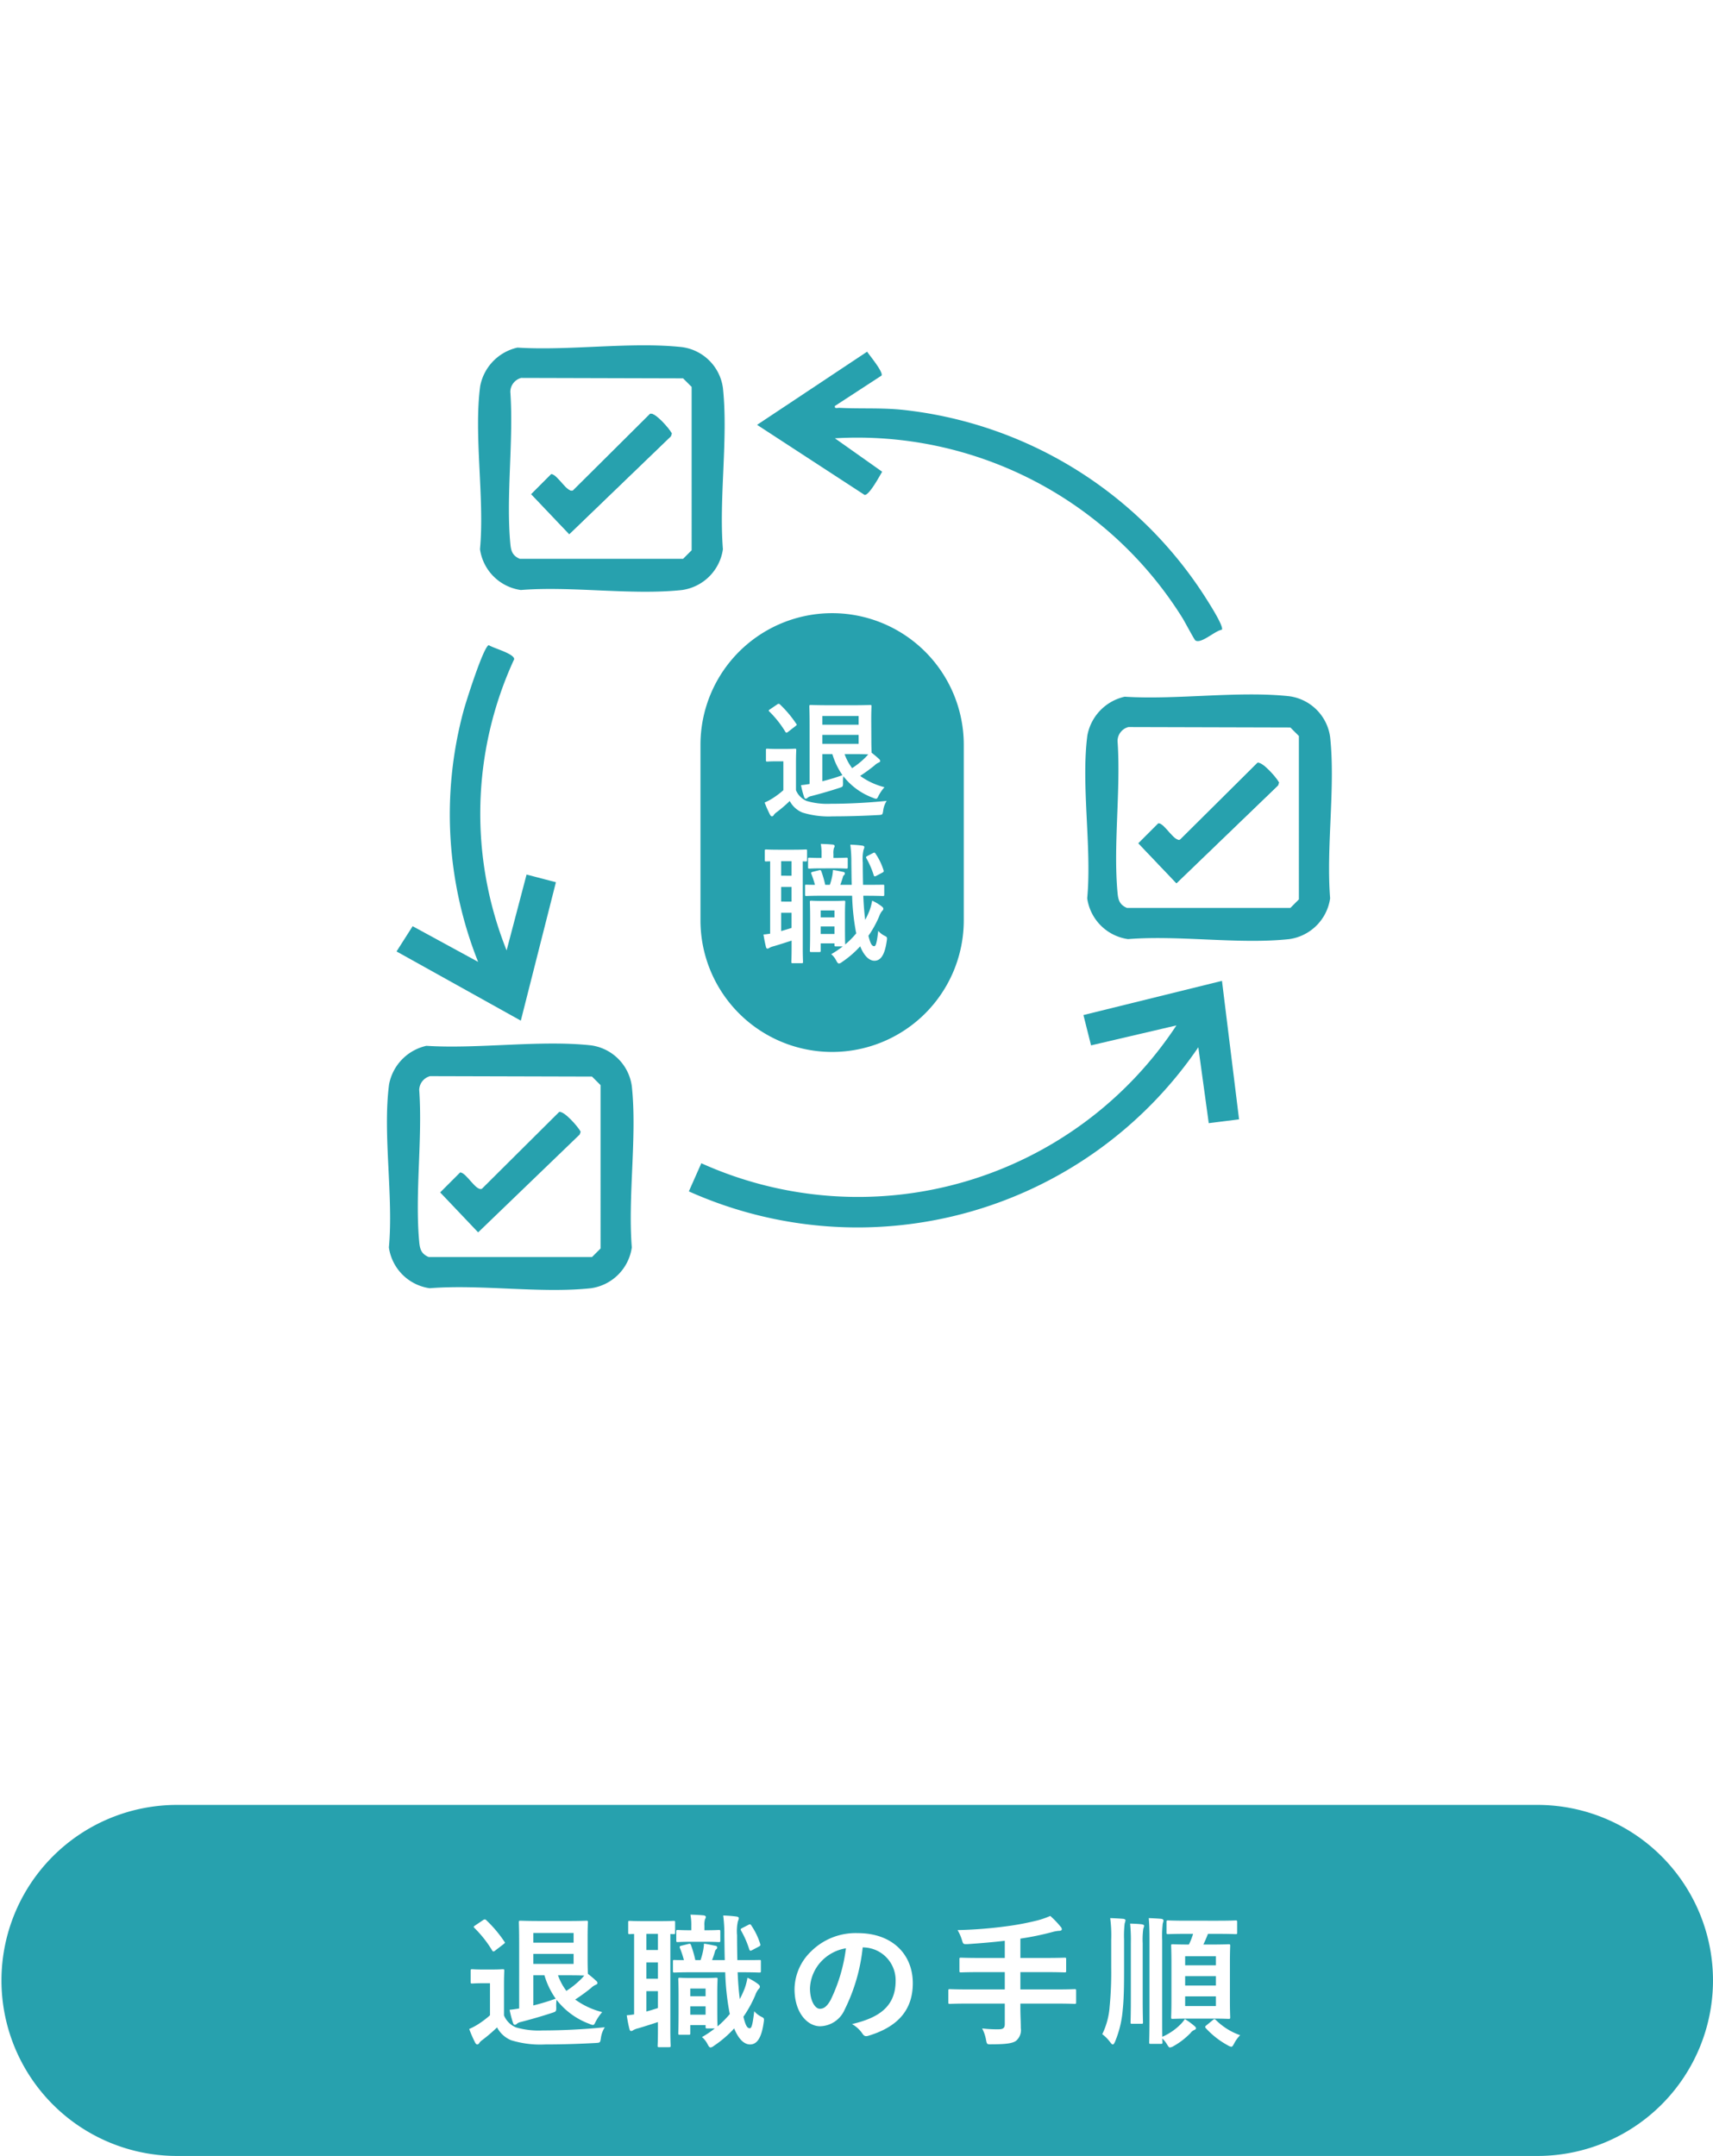
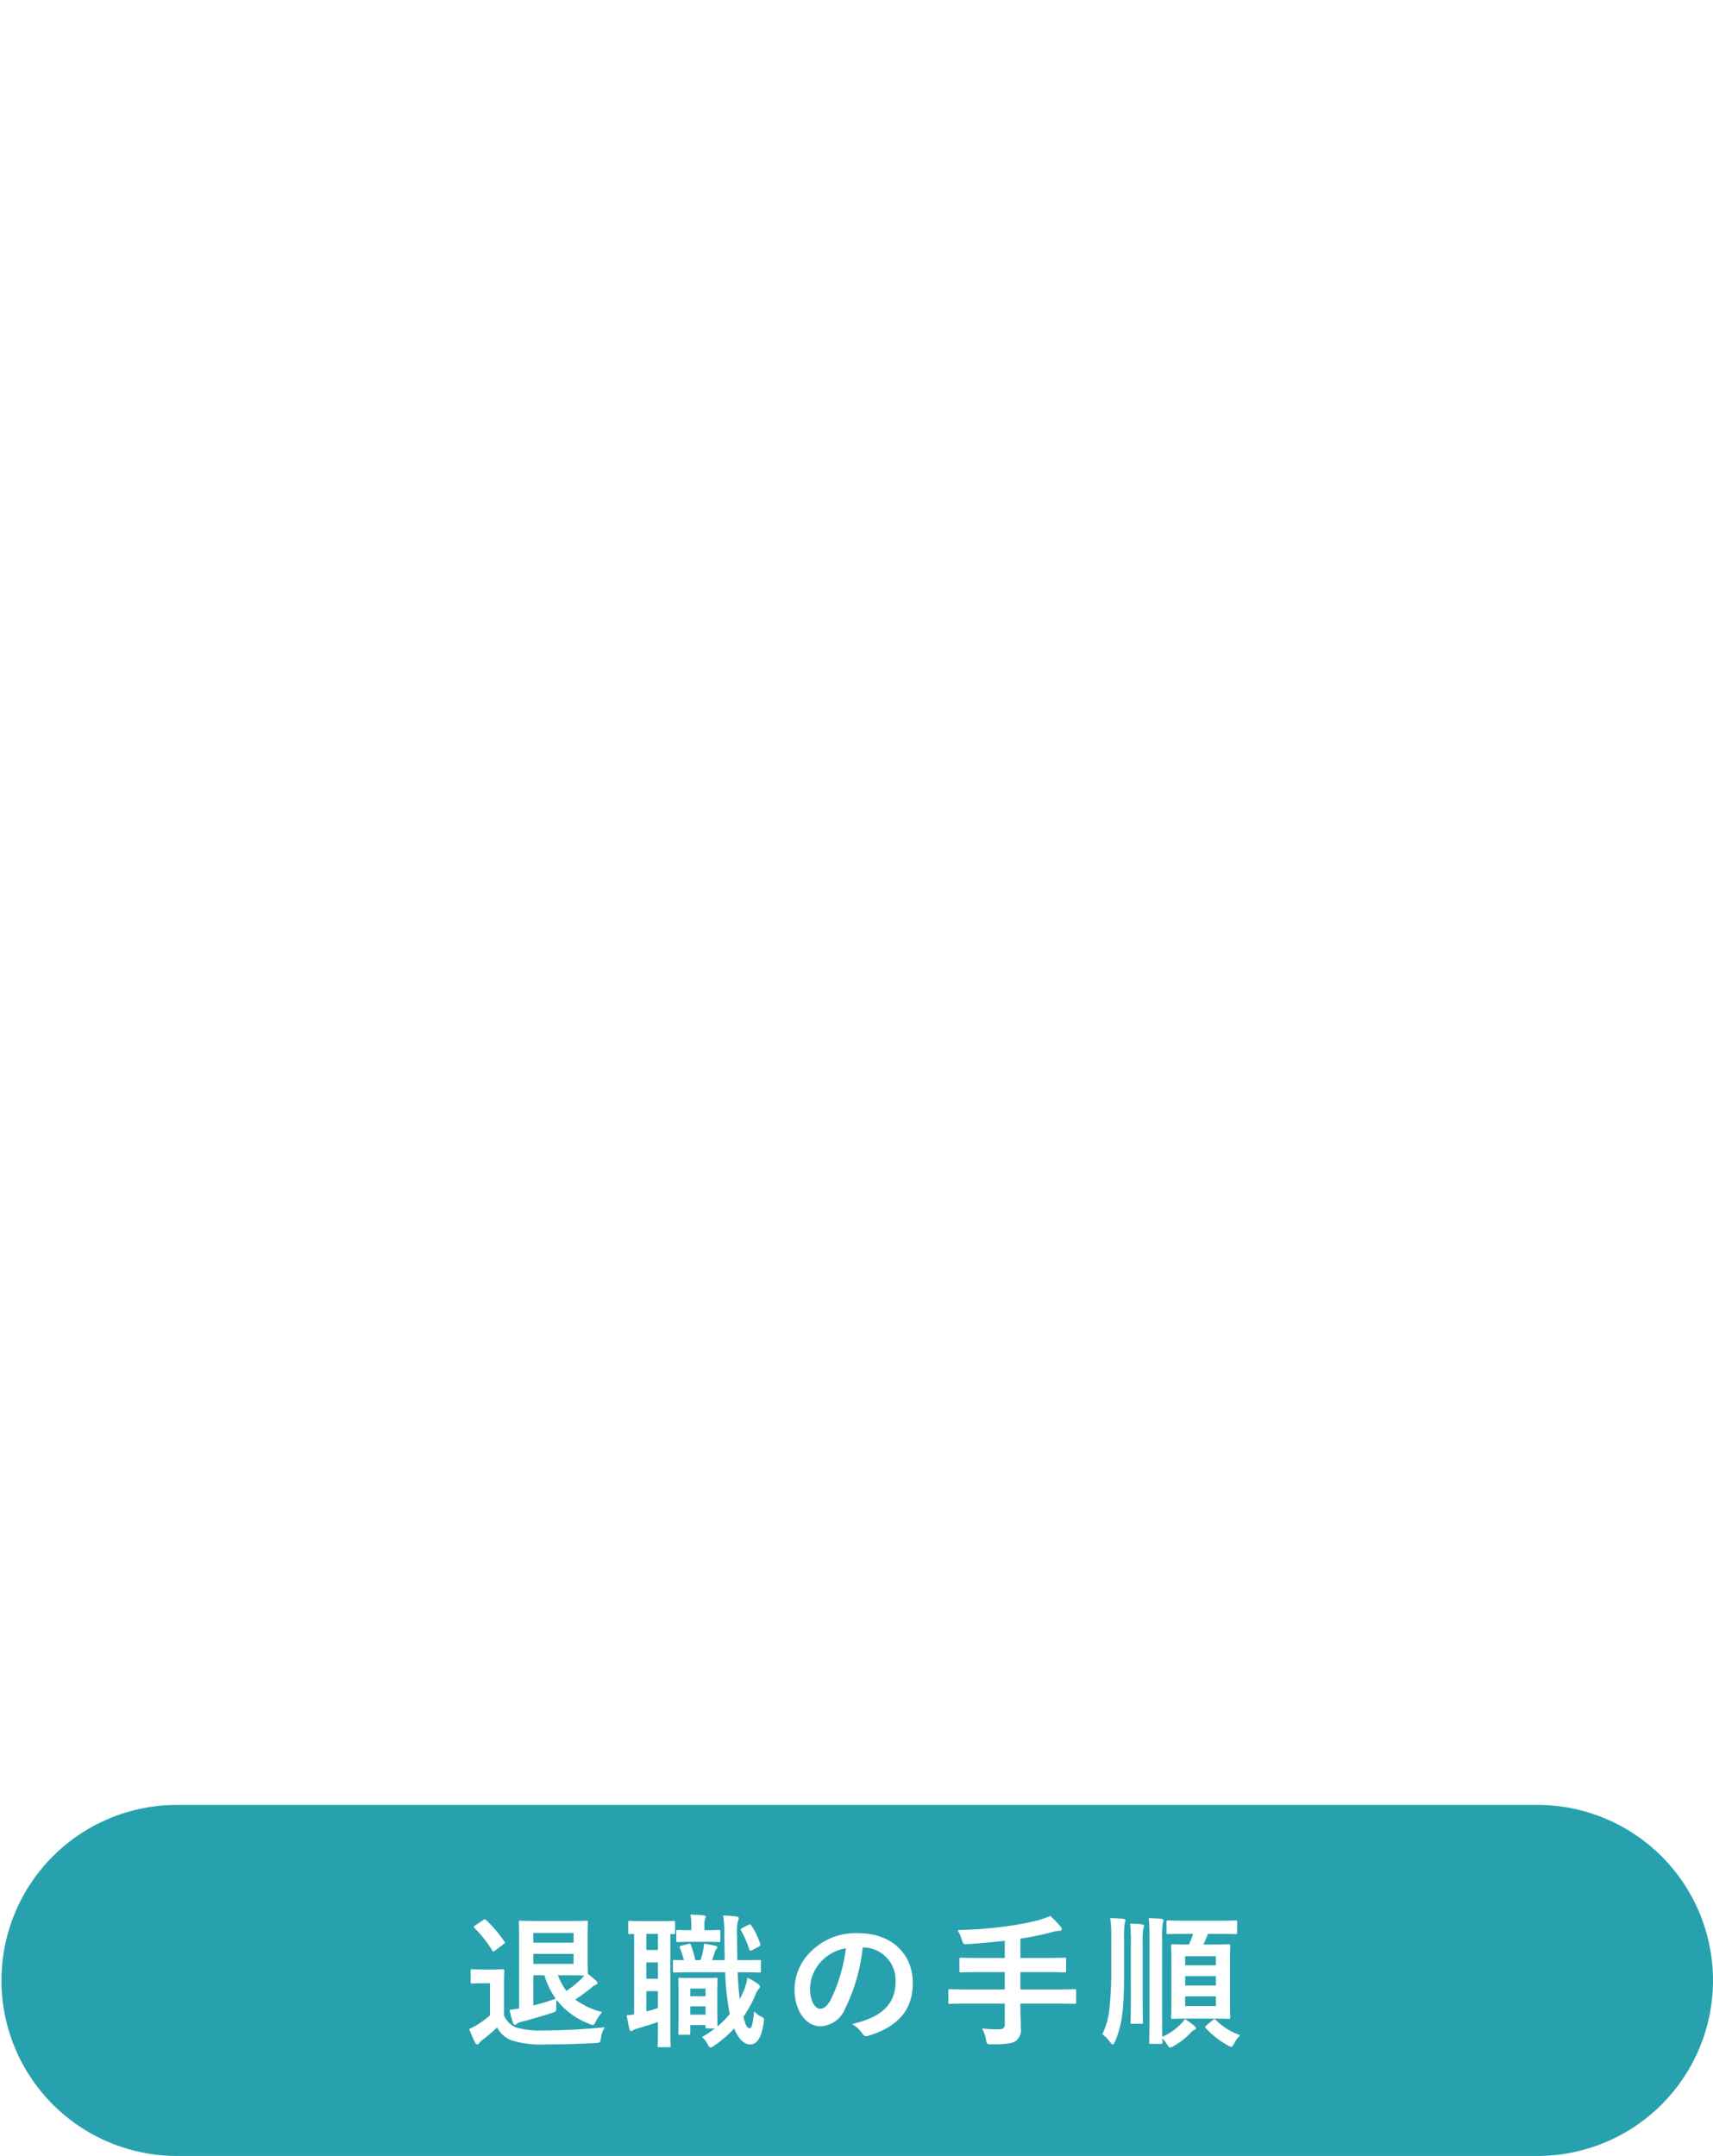
<svg xmlns="http://www.w3.org/2000/svg" width="118.626" height="149.323" viewBox="0 0 118.626 149.323">
  <defs>
    <filter id="パス_155" x="0" y="0" width="118.289" height="118.289" filterUnits="userSpaceOnUse">
      <feOffset dy="3" input="SourceAlpha" />
      <feGaussianBlur stdDeviation="3" result="blur" />
      <feFlood flood-opacity="0.161" />
      <feComposite operator="in" in2="blur" />
      <feComposite in="SourceGraphic" />
    </filter>
    <clipPath id="clip-path">
-       <rect id="長方形_9" data-name="長方形 9" width="65.436" height="65.426" fill="#27a1ae" />
-     </clipPath>
+       </clipPath>
  </defs>
  <g id="グループ_47" data-name="グループ 47" transform="translate(-53.898 -951.99)">
    <path id="パス_166" data-name="パス 166" d="M12.156,0h94.211a12.156,12.156,0,1,1,0,24.313H12.156A12.156,12.156,0,0,1,12.156,0Z" transform="translate(54 1077)" fill="#27a1ae" />
    <g transform="matrix(1, 0, 0, 1, 53.9, 951.99)" filter="url(#パス_155)">
-       <path id="パス_155-2" data-name="パス 155" d="M50.145,0A50.145,50.145,0,1,1,0,50.145,50.145,50.145,0,0,1,50.145,0Z" transform="translate(9 6)" fill="#fff" />
-     </g>
+       </g>
    <path id="パス_168" data-name="パス 168" d="M-18.41-6.84c0-.66.02-.97.02-1.03,0-.1-.01-.11-.1-.11-.06,0-.44.02-1.24.02H-21.7c-.85,0-1.29-.02-1.36-.02-.1,0-.11.01-.11.11,0,.06.02.53.02,1.45V-1.9c-.25.04-.44.07-.66.09a6.519,6.519,0,0,0,.24.92c.03.08.06.12.12.12a.206.206,0,0,0,.15-.08.679.679,0,0,1,.28-.12c.73-.19,1.43-.39,2.19-.64.24-.08.25-.1.25-.37a2.742,2.742,0,0,1,.02-.52A5.125,5.125,0,0,0-18.27-.83a.609.609,0,0,0,.23.07c.08,0,.11-.07.2-.25a3.343,3.343,0,0,1,.44-.64,5.43,5.43,0,0,1-1.87-.87,13.269,13.269,0,0,0,1.1-.8,1.018,1.018,0,0,1,.32-.22c.07-.03.12-.06.12-.12a.2.2,0,0,0-.08-.15,7.443,7.443,0,0,0-.58-.49c0-.08-.02-.39-.02-1.01ZM-22.17-4.2h.77a5.534,5.534,0,0,0,.78,1.62,15.473,15.473,0,0,1-1.55.47Zm2.79-.79h-2.79v-.69h2.79Zm0-2.14v.67h-2.79v-.67Zm-.35,2.93c.57,0,.91.01,1.09.02l-.18.2a6.235,6.235,0,0,1-1.06.86,3.977,3.977,0,0,1-.58-1.08Zm-4.47.64c0-.61.02-.89.02-.95,0-.1-.01-.11-.11-.11-.06,0-.22.02-.75.02h-.62c-.54,0-.68-.02-.73-.02-.11,0-.12.01-.12.11v.76c0,.11.01.12.12.12.05,0,.19-.02.73-.02h.49v2.22a6.518,6.518,0,0,1-.85.64,4.532,4.532,0,0,1-.59.31,8.737,8.737,0,0,0,.41.94c.04.08.1.13.14.13a.168.168,0,0,0,.15-.1.74.74,0,0,1,.2-.2,11.3,11.3,0,0,0,1.03-.88A1.934,1.934,0,0,0-23.7.3a6.825,6.825,0,0,0,2.34.29c1.04,0,2.23-.03,3.5-.1.32-.02.32-.02.37-.34a1.818,1.818,0,0,1,.27-.75c-1.49.15-3.01.22-4.3.22a5.646,5.646,0,0,1-1.85-.21,1.534,1.534,0,0,1-.83-.83Zm-2-4.09c-.11.07-.12.1-.05.17a7.85,7.85,0,0,1,1.23,1.56c.03.05.06.07.09.07a.234.234,0,0,0,.13-.07l.56-.43c.12-.1.13-.1.06-.19a8.652,8.652,0,0,0-1.25-1.48.135.135,0,0,0-.1-.05.214.214,0,0,0-.12.05ZM-7.89-4.41c.97,0,1.31.02,1.37.02.1,0,.11-.01.11-.12v-.65c0-.1-.01-.1-.11-.1-.06,0-.4.01-1.37.01h-.15c-.01-.52-.02-1.1-.02-1.72A3.154,3.154,0,0,1-8-7.95a.509.509,0,0,0,.06-.21c0-.06-.07-.1-.17-.11a8.834,8.834,0,0,0-.91-.07,10.047,10.047,0,0,1,.08,1.4c.01.6.01,1.16.03,1.69h-.88c.08-.21.15-.42.2-.6a.275.275,0,0,1,.1-.16.136.136,0,0,0,.05-.12c0-.06-.02-.09-.1-.11-.21-.04-.55-.12-.81-.15a3.67,3.67,0,0,1-.05.43,4.906,4.906,0,0,1-.19.71h-.36a7.893,7.893,0,0,0-.3-1.04c-.04-.09-.05-.11-.18-.08l-.48.12c-.13.03-.15.07-.1.18a7.17,7.17,0,0,1,.27.82c-.4,0-.61-.01-.66-.01-.09,0-.1,0-.1.1v.65c0,.11.01.12.1.12.07,0,.41-.02,1.18-.02h2.34a17.68,17.68,0,0,0,.25,2.54c.02.12.04.24.07.35a6.906,6.906,0,0,1-.85.86c-.01-.1-.02-.41-.02-1.4v-.91c0-.62.02-.89.02-.95,0-.1-.01-.11-.1-.11-.07,0-.25.02-.84.02h-.83c-.59,0-.77-.02-.84-.02-.1,0-.11.01-.11.11,0,.07.02.35.02,1.19v.88c0,1.34-.02,1.59-.02,1.66,0,.1.01.11.11.11h.61c.1,0,.11-.01.11-.11V-.75h1.06v.12c0,.1.01.11.11.11h.53a6.926,6.926,0,0,1-.89.6,1.537,1.537,0,0,1,.37.46c.09.18.15.26.23.26A.483.483,0,0,0-9.67.69,7.606,7.606,0,0,0-8.26-.52c.32.79.72,1.11,1.1,1.11.43,0,.78-.36.94-1.5.05-.29.03-.32-.12-.4a1.576,1.576,0,0,1-.53-.4c-.11.91-.18,1.18-.31,1.18-.17,0-.29-.17-.44-.8A8.3,8.3,0,0,0-6.8-2.82a1.376,1.376,0,0,1,.21-.4c.07-.07.11-.12.11-.19s-.04-.11-.12-.18a3.907,3.907,0,0,0-.74-.44,4.219,4.219,0,0,1-.2.76,7.89,7.89,0,0,1-.33.72q-.105-.78-.15-1.86ZM-11.3-1.47v-.58h1.06v.58Zm1.06-1.81v.53H-11.3v-.53Zm-4.95,1.79c-.16.02-.31.05-.51.06.05.33.12.69.19.96.03.11.07.13.12.13a.314.314,0,0,0,.16-.07,1.3,1.3,0,0,1,.33-.12c.4-.12.88-.27,1.36-.43v.58c0,.68-.02.99-.02,1.05,0,.1.01.11.11.11h.67c.11,0,.12-.01.12-.11,0-.06-.02-.37-.02-1.05V-7.06c.13.01.2.01.23.01.09,0,.1-.01.1-.11v-.7c0-.1-.01-.11-.1-.11-.06,0-.28.02-.98.02h-1.08c-.71,0-.92-.02-.98-.02-.1,0-.11.01-.11.11v.7c0,.1.01.11.11.11.03,0,.11-.01.3-.01Zm1.65-.44c-.28.09-.54.17-.8.24V-3.1h.8Zm-.8-2.03V-5.09h.8v1.13Zm0-1.99V-7.07h.8v1.12Zm4.08-.57c.67,0,.87.02.93.02.1,0,.11-.01.11-.11v-.62c0-.1-.01-.11-.11-.11-.06,0-.26.02-.93.02h-.06v-.31a1.308,1.308,0,0,1,.04-.45.422.422,0,0,0,.06-.15c0-.06-.06-.11-.16-.12-.33-.03-.54-.04-.91-.05a3.718,3.718,0,0,1,.06.76v.32h-.05c-.61,0-.82-.02-.88-.02-.1,0-.11.01-.11.11v.62c0,.1.01.11.11.11.06,0,.27-.02.88-.02Zm2.57-.96c-.13.07-.14.09-.09.19a6.567,6.567,0,0,1,.56,1.28c.04.11.06.14.2.07l.49-.26c.09-.05.1-.09.07-.18a4.774,4.774,0,0,0-.6-1.25c-.05-.09-.09-.13-.2-.07ZM.68-6.13A2.271,2.271,0,0,1,2.92-3.81C2.92-1.92,1.59-1.22-.1-.82a2.121,2.121,0,0,1,.7.63c.13.2.22.24.43.18C3.06-.62,4.11-1.79,4.11-3.65,4.11-5.64,2.7-7.12.3-7.12A4.376,4.376,0,0,0-2.95-5.84a3.684,3.684,0,0,0-1.13,2.6c0,1.63.89,2.57,1.77,2.57A1.9,1.9,0,0,0-.61-1.82,12.522,12.522,0,0,0,.64-6.13Zm-1.2.06A11.426,11.426,0,0,1-1.58-2.49c-.27.48-.49.61-.75.61-.31,0-.68-.51-.68-1.43a2.88,2.88,0,0,1,.78-1.85A3.012,3.012,0,0,1-.52-6.07Zm11,3.83V-.83c0,.25-.08.37-.42.37A8.337,8.337,0,0,1,8.91-.52a2.612,2.612,0,0,1,.27.79c.06.32.08.32.38.31,1.02,0,1.48-.07,1.71-.25a.971.971,0,0,0,.32-.88c0-.43-.03-.89-.03-1.36v-.33h2.49c.89,0,1.2.02,1.26.02.1,0,.11-.01.11-.11v-.8c0-.1-.01-.11-.11-.11-.06,0-.37.02-1.26.02H11.56v-1.2h1.7c.97,0,1.3.02,1.36.02.1,0,.11-.01.11-.12v-.8c0-.09-.01-.1-.11-.1-.06,0-.39.02-1.36.02h-1.7V-6.74a19.472,19.472,0,0,0,2.23-.46,2.171,2.171,0,0,1,.47-.08c.11,0,.17-.05.17-.1a.262.262,0,0,0-.09-.19,6.038,6.038,0,0,0-.71-.74,6.091,6.091,0,0,1-.89.31,18.823,18.823,0,0,1-2.18.41,30.041,30.041,0,0,1-3.35.26,3.082,3.082,0,0,1,.3.68c.09.3.09.3.41.29.88-.06,1.72-.13,2.56-.23V-5.4H8.82c-.98,0-1.31-.02-1.37-.02-.1,0-.11.01-.11.1v.8c0,.11.01.12.11.12.06,0,.39-.02,1.37-.02h1.66v1.2H7.94c-.89,0-1.2-.02-1.26-.02-.1,0-.11.01-.11.11v.8c0,.1.01.11.11.11.06,0,.37-.02,1.26-.02ZM23.52-7.07a4.736,4.736,0,0,1-.29.74c-.78,0-1.05-.02-1.12-.02-.1,0-.11.01-.11.11,0,.07.02.4.02,1.16v2.62c0,.76-.02,1.1-.02,1.17,0,.1.01.11.11.11.07,0,.35-.02,1.15-.02h1.56c.81,0,1.09.02,1.15.02.11,0,.12-.01.12-.11,0-.06-.02-.41-.02-1.17V-5.08c0-.76.02-1.1.02-1.16,0-.1-.01-.11-.12-.11-.06,0-.34.02-1.15.02h-.59c.11-.22.21-.46.32-.74h.65c.91,0,1.21.02,1.26.02.1,0,.11-.01.11-.11v-.73c0-.1-.01-.11-.11-.11-.05,0-.35.02-1.26.02H23.06c-.9,0-1.2-.02-1.26-.02-.11,0-.12.01-.12.11v.73c0,.1.01.11.12.11.06,0,.36-.02,1.26-.02Zm1.58,5H22.97v-.67H25.1ZM22.97-3.49v-.65H25.1v.65ZM25.1-5.52v.63H22.97v-.63Zm-4.6,4.2c0,1.14-.02,1.69-.02,1.76,0,.1.01.11.1.11h.7c.11,0,.12-.01.12-.11,0-.02-.01-.12-.01-.26a1.7,1.7,0,0,1,.32.4c.1.16.14.22.21.22a.655.655,0,0,0,.24-.09,5.087,5.087,0,0,0,1.19-.92.586.586,0,0,1,.25-.2c.07-.03.12-.06.12-.12s-.03-.09-.11-.16a5.118,5.118,0,0,0-.66-.48,2.332,2.332,0,0,1-.31.38,4.112,4.112,0,0,1-1.25.85c-.01-.29-.01-.74-.01-1.38v-5.3a7.444,7.444,0,0,1,.04-1.17A.907.907,0,0,0,21.47-8c0-.05-.05-.09-.15-.11-.23-.02-.58-.04-.87-.05.04.44.05.89.05,1.5ZM18.74-6.67a7.55,7.55,0,0,1,.04-1.11,1.312,1.312,0,0,0,.06-.23c0-.05-.05-.08-.15-.1-.25-.02-.58-.04-.91-.05a9.085,9.085,0,0,1,.07,1.49v1.96a24.808,24.808,0,0,1-.11,2.69,5.156,5.156,0,0,1-.51,1.9,2.662,2.662,0,0,1,.53.53c.09.12.14.18.2.18s.09-.06.15-.18a7.261,7.261,0,0,0,.54-2.25c.09-.85.09-1.89.09-2.9Zm.47,4.16c0,1-.02,1.5-.02,1.56,0,.1.01.11.11.11h.64c.1,0,.11-.01.11-.11,0-.06-.02-.56-.02-1.56v-3.9a5.588,5.588,0,0,1,.04-1.01.965.965,0,0,0,.06-.21c0-.05-.06-.08-.16-.1-.24-.03-.52-.04-.81-.05a11.5,11.5,0,0,1,.05,1.38ZM24.45-.74c-.1.08-.12.12-.05.2A5.815,5.815,0,0,0,25.92.65a.747.747,0,0,0,.24.1c.08,0,.12-.07.21-.24a2.32,2.32,0,0,1,.41-.56,4.493,4.493,0,0,1-1.69-1.06c-.04-.04-.06-.05-.09-.05s-.05.01-.1.05Z" transform="translate(113 1093)" fill="#fff" />
    <g id="グループ_10" data-name="グループ 10" transform="translate(80.696 975.908)">
      <g id="グループ_9" data-name="グループ 9" transform="translate(0 0)" clip-path="url(#clip-path)">
        <path id="パス_6" data-name="パス 6" d="M156.214,251.217l1.184,9.593-2.1.263-.722-5.256a28.559,28.559,0,0,1-35.281,9.981l.864-1.949a26.4,26.4,0,0,0,32.9-9.545l-5.911,1.381-.528-2.1Z" transform="translate(-98.39 -207.2)" fill="#27a1ae" />
        <path id="パス_7" data-name="パス 7" d="M38.73.157c3.613.23,7.863-.417,11.4-.033A3.3,3.3,0,0,1,52.957,2.95c.376,3.484-.283,7.617,0,11.172a3.329,3.329,0,0,1-2.825,2.825c-3.484.377-7.617-.283-11.172,0a3.326,3.326,0,0,1-2.825-2.825c.326-3.529-.439-7.858.012-11.291A3.379,3.379,0,0,1,38.73.157m.259,2.1a1.011,1.011,0,0,0-.754.955c.239,3.388-.308,7.183,0,10.522.046.509.149.839.656,1.052H50.2l.591-.591V2.878L50.2,2.287Z" transform="translate(-29.693 0)" fill="#27a1ae" />
        <path id="パス_8" data-name="パス 8" d="M278.73,138.158c3.613.23,7.863-.417,11.4-.033a3.3,3.3,0,0,1,2.825,2.825c.376,3.484-.283,7.617,0,11.172a3.329,3.329,0,0,1-2.825,2.825c-3.484.376-7.617-.283-11.172,0a3.326,3.326,0,0,1-2.825-2.825c.326-3.529-.439-7.858.012-11.291a3.378,3.378,0,0,1,2.583-2.673m.259,2.1a1.011,1.011,0,0,0-.754.955c.239,3.389-.308,7.184,0,10.522.046.509.149.839.656,1.052H290.2l.591-.591V140.879l-.591-.591Z" transform="translate(-227.641 -113.821)" fill="#27a1ae" />
        <path id="パス_9" data-name="パス 9" d="M2.73,276.158c3.613.23,7.863-.417,11.4-.033a3.3,3.3,0,0,1,2.825,2.825c.376,3.484-.283,7.617,0,11.172a3.329,3.329,0,0,1-2.825,2.825c-3.484.376-7.617-.283-11.172,0a3.326,3.326,0,0,1-2.825-2.825c.326-3.529-.439-7.858.012-11.291a3.378,3.378,0,0,1,2.583-2.673m.259,2.1a1.011,1.011,0,0,0-.754.954c.239,3.389-.308,7.183,0,10.522.046.509.149.839.656,1.052H14.2l.591-.591V278.879l-.591-.591Z" transform="translate(0 -227.641)" fill="#27a1ae" />
        <path id="パス_10" data-name="パス 10" d="M151.665,6.294c-.035.216.177.122.325.13,1.459.074,2.853-.015,4.337.133A28.5,28.5,0,0,1,177.292,19.5c.208.33,1.335,2.066,1.171,2.292-.46.054-1.431,1-1.832.741-.082-.053-.753-1.334-.916-1.588a26.541,26.541,0,0,0-24.05-12.414l3.274,2.315c-.186.315-.9,1.641-1.216,1.608L146.277,7.6l7.62-5.066c.187.28,1.13,1.406,1,1.653Z" transform="translate(-120.647 -2.093)" fill="#27a1ae" />
        <path id="パス_11" data-name="パス 11" d="M11.406,139.671l1.383-5.259,2.033.531-2.431,9.588-8.606-4.793L4.9,137.989l4.534,2.471a27.576,27.576,0,0,1-1.013-17.375c.159-.6,1.388-4.479,1.75-4.561.352.223,1.757.585,1.761.97a25.527,25.527,0,0,0-.524,20.176" transform="translate(-3.122 -97.758)" fill="#27a1ae" />
-         <path id="パス_12" data-name="パス 12" d="M65.239,27.023l-5.35,5.316c-.4.208-1.087-1.129-1.51-1.129L57,32.594l2.634,2.768,7.034-6.778.066-.194c-.175-.342-1.15-1.455-1.49-1.366" transform="translate(-47.009 -22.284)" fill="#27a1ae" />
        <path id="パス_13" data-name="パス 13" d="M305.239,165.023l-5.35,5.316c-.4.208-1.087-1.129-1.51-1.129l-1.384,1.384,2.634,2.767,7.034-6.778.066-.195c-.175-.342-1.15-1.455-1.489-1.366" transform="translate(-244.957 -136.105)" fill="#27a1ae" />
        <path id="パス_14" data-name="パス 14" d="M65.239,27.023c.34-.089,1.315,1.024,1.49,1.366l-.066.194-7.034,6.778L57,32.594l1.384-1.384c.423,0,1.106,1.337,1.51,1.129Z" transform="translate(-47.009 -22.284)" fill="#27a1ae" />
-         <path id="パス_15" data-name="パス 15" d="M305.239,165.023c.339-.089,1.315,1.024,1.489,1.366l-.066.195-7.034,6.778-2.634-2.767,1.384-1.384c.423,0,1.106,1.337,1.51,1.129Z" transform="translate(-244.957 -136.105)" fill="#27a1ae" />
        <path id="パス_16" data-name="パス 16" d="M29.239,303.023c.34-.089,1.315,1.024,1.49,1.366l-.066.195-7.034,6.778L21,308.594l1.384-1.384c.423,0,1.106,1.337,1.51,1.129Z" transform="translate(-17.316 -249.925)" fill="#27a1ae" />
      </g>
    </g>
-     <path id="パス_162" data-name="パス 162" d="M9.117,0H21.273a9.117,9.117,0,0,1,0,18.234H9.117A9.117,9.117,0,0,1,9.117,0Z" transform="translate(120.64 994.459) rotate(90)" fill="#27a1ae" />
    <path id="パス_163" data-name="パス 163" d="M3.231-6.156c0-.594.018-.873.018-.927,0-.09-.009-.1-.09-.1-.054,0-.4.018-1.116.018H.27c-.765,0-1.161-.018-1.224-.018-.09,0-.1.009-.1.1,0,.054.018.477.018,1.3V-1.71c-.225.036-.4.063-.594.081A5.867,5.867,0,0,0-1.413-.8c.027.072.054.108.108.108A.185.185,0,0,0-1.17-.765.611.611,0,0,1-.918-.873c.657-.171,1.287-.351,1.971-.576.216-.072.225-.09.225-.333A2.468,2.468,0,0,1,1.3-2.25a4.612,4.612,0,0,0,2.061,1.5.548.548,0,0,0,.207.063c.072,0,.1-.063.18-.225a3.008,3.008,0,0,1,.4-.576,4.887,4.887,0,0,1-1.683-.783,11.942,11.942,0,0,0,.99-.72.916.916,0,0,1,.288-.2c.063-.027.108-.054.108-.108a.184.184,0,0,0-.072-.135,6.7,6.7,0,0,0-.522-.441c0-.072-.018-.351-.018-.909ZM-.153-3.78H.54a4.981,4.981,0,0,0,.7,1.458A13.925,13.925,0,0,1-.153-1.9Zm2.511-.711H-.153v-.621H2.358Zm0-1.926v.6H-.153v-.6ZM2.043-3.78c.513,0,.819.009.981.018l-.162.18a5.611,5.611,0,0,1-.954.774,3.58,3.58,0,0,1-.522-.972ZM-1.98-3.2c0-.549.018-.8.018-.855,0-.09-.009-.1-.1-.1-.054,0-.2.018-.675.018h-.558c-.486,0-.612-.018-.657-.018-.1,0-.108.009-.108.1v.684c0,.1.009.108.108.108.045,0,.171-.018.657-.018h.441v2a5.866,5.866,0,0,1-.765.576,4.079,4.079,0,0,1-.531.279A7.863,7.863,0,0,0-3.78.414c.036.072.09.117.126.117a.151.151,0,0,0,.135-.09.666.666,0,0,1,.18-.18,10.168,10.168,0,0,0,.927-.792,1.741,1.741,0,0,0,.882.8A6.143,6.143,0,0,0,.576.531c.936,0,2.007-.027,3.15-.09.288-.018.288-.018.333-.306A1.637,1.637,0,0,1,4.3-.54c-1.341.135-2.709.2-3.87.2A5.081,5.081,0,0,1-1.233-.531a1.381,1.381,0,0,1-.747-.747Zm-1.8-3.681c-.1.063-.108.09-.045.153a7.065,7.065,0,0,1,1.107,1.4c.027.045.054.063.081.063a.211.211,0,0,0,.117-.063l.5-.387c.108-.09.117-.09.054-.171A7.786,7.786,0,0,0-3.087-7.218a.122.122,0,0,0-.09-.045.192.192,0,0,0-.108.045ZM2.8,6.031c.873,0,1.179.018,1.233.018.09,0,.1-.009.1-.108V5.356c0-.09-.009-.09-.1-.09-.054,0-.36.009-1.233.009H2.664c-.009-.468-.018-.99-.018-1.548A2.838,2.838,0,0,1,2.7,2.845a.458.458,0,0,0,.054-.189c0-.054-.063-.09-.153-.1a7.951,7.951,0,0,0-.819-.063,9.043,9.043,0,0,1,.072,1.26c.009.54.009,1.044.027,1.521H1.089c.072-.189.135-.378.18-.54a.247.247,0,0,1,.09-.144A.123.123,0,0,0,1.4,4.483c0-.054-.018-.081-.09-.1-.189-.036-.495-.108-.729-.135a3.3,3.3,0,0,1-.045.387,4.416,4.416,0,0,1-.171.639H.045a7.1,7.1,0,0,0-.27-.936c-.036-.081-.045-.1-.162-.072l-.432.108c-.117.027-.135.063-.09.162a6.453,6.453,0,0,1,.243.738c-.36,0-.549-.009-.594-.009-.081,0-.09,0-.09.09v.585c0,.1.009.108.09.108.063,0,.369-.018,1.062-.018H1.908a15.912,15.912,0,0,0,.225,2.286c.018.108.036.216.063.315a6.215,6.215,0,0,1-.765.774c-.009-.09-.018-.369-.018-1.26V7.327c0-.558.018-.8.018-.855,0-.09-.009-.1-.09-.1-.063,0-.225.018-.756.018H-.162c-.531,0-.693-.018-.756-.018-.09,0-.1.009-.1.1,0,.063.018.315.018,1.071v.792c0,1.206-.018,1.431-.018,1.494,0,.09.009.1.1.1h.549c.09,0,.1-.009.1-.1v-.5H.684v.108c0,.09.009.1.1.1H1.26a6.234,6.234,0,0,1-.8.54,1.384,1.384,0,0,1,.333.414c.081.162.135.234.207.234a.434.434,0,0,0,.2-.1A6.845,6.845,0,0,0,2.466,9.532c.288.711.648,1,.99,1,.387,0,.7-.324.846-1.35.045-.261.027-.288-.108-.36a1.418,1.418,0,0,1-.477-.36c-.1.819-.162,1.062-.279,1.062-.153,0-.261-.153-.4-.72A7.466,7.466,0,0,0,3.78,7.462a1.238,1.238,0,0,1,.189-.36c.063-.063.1-.108.1-.171s-.036-.1-.108-.162a3.517,3.517,0,0,0-.666-.4,3.8,3.8,0,0,1-.18.684,7.1,7.1,0,0,1-.3.648Q2.722,7,2.682,6.031ZM-.27,8.677V8.155H.684v.522ZM.684,7.048v.477H-.27V7.048ZM-3.771,8.659c-.144.018-.279.045-.459.054.045.3.108.621.171.864.027.1.063.117.108.117a.283.283,0,0,0,.144-.063,1.168,1.168,0,0,1,.3-.108c.36-.108.792-.243,1.224-.387v.522c0,.612-.018.891-.018.945,0,.09.009.1.1.1h.6c.1,0,.108-.009.108-.1,0-.054-.018-.333-.018-.945V3.646c.117.009.18.009.207.009.081,0,.09-.009.09-.1v-.63c0-.09-.009-.1-.09-.1-.054,0-.252.018-.882.018h-.972c-.639,0-.828-.018-.882-.018-.09,0-.1.009-.1.1v.63c0,.09.009.1.1.1.027,0,.1-.009.27-.009Zm1.485-.4c-.252.081-.486.153-.72.216V7.21h.72Zm-.72-1.827V5.419h.72V6.436Zm0-1.791V3.637h.72V4.645ZM.666,4.132c.6,0,.783.018.837.018.09,0,.1-.009.1-.1V3.493c0-.09-.009-.1-.1-.1-.054,0-.234.018-.837.018H.612V3.133a1.177,1.177,0,0,1,.036-.405A.38.38,0,0,0,.7,2.593c0-.054-.054-.1-.144-.108-.3-.027-.486-.036-.819-.045a3.346,3.346,0,0,1,.054.684v.288H-.252c-.549,0-.738-.018-.792-.018-.09,0-.1.009-.1.1v.558c0,.09.009.1.1.1.054,0,.243-.018.792-.018Zm2.313-.864c-.117.063-.126.081-.081.171a5.91,5.91,0,0,1,.5,1.152c.036.1.054.126.18.063l.441-.234c.081-.045.09-.081.063-.162a4.3,4.3,0,0,0-.54-1.125c-.045-.081-.081-.117-.18-.063Z" transform="translate(111 1008)" fill="#fff" />
  </g>
</svg>